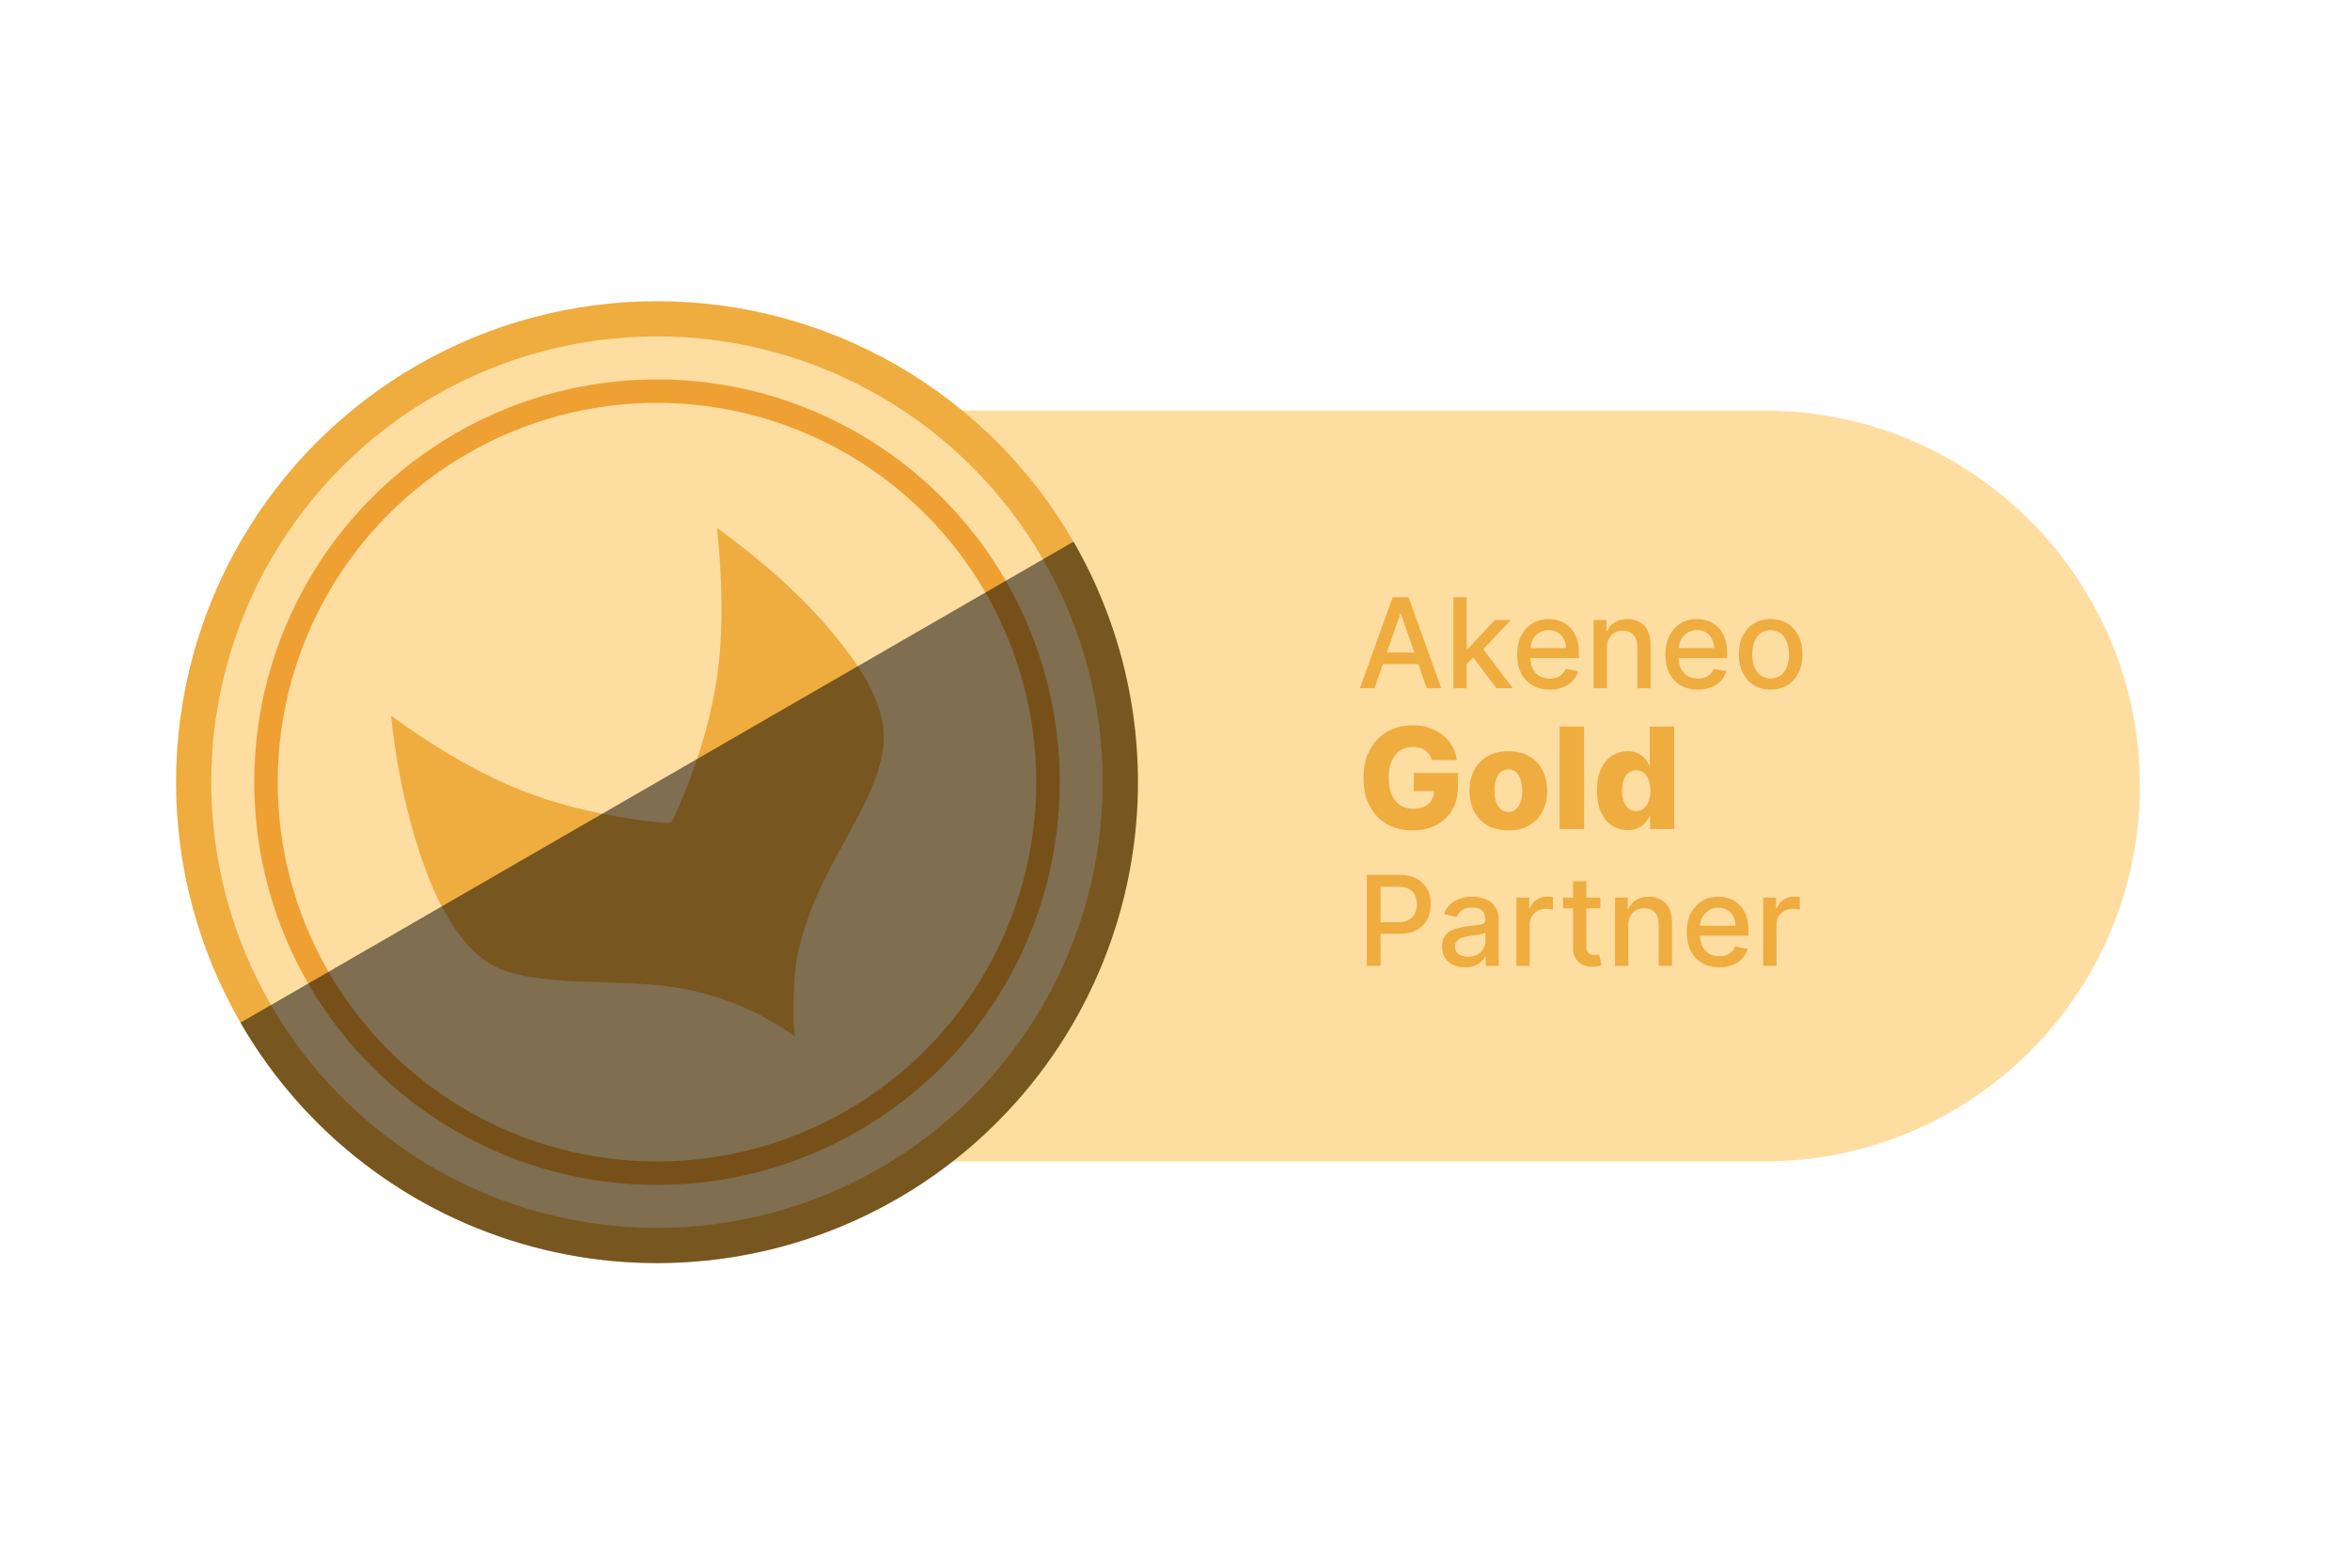
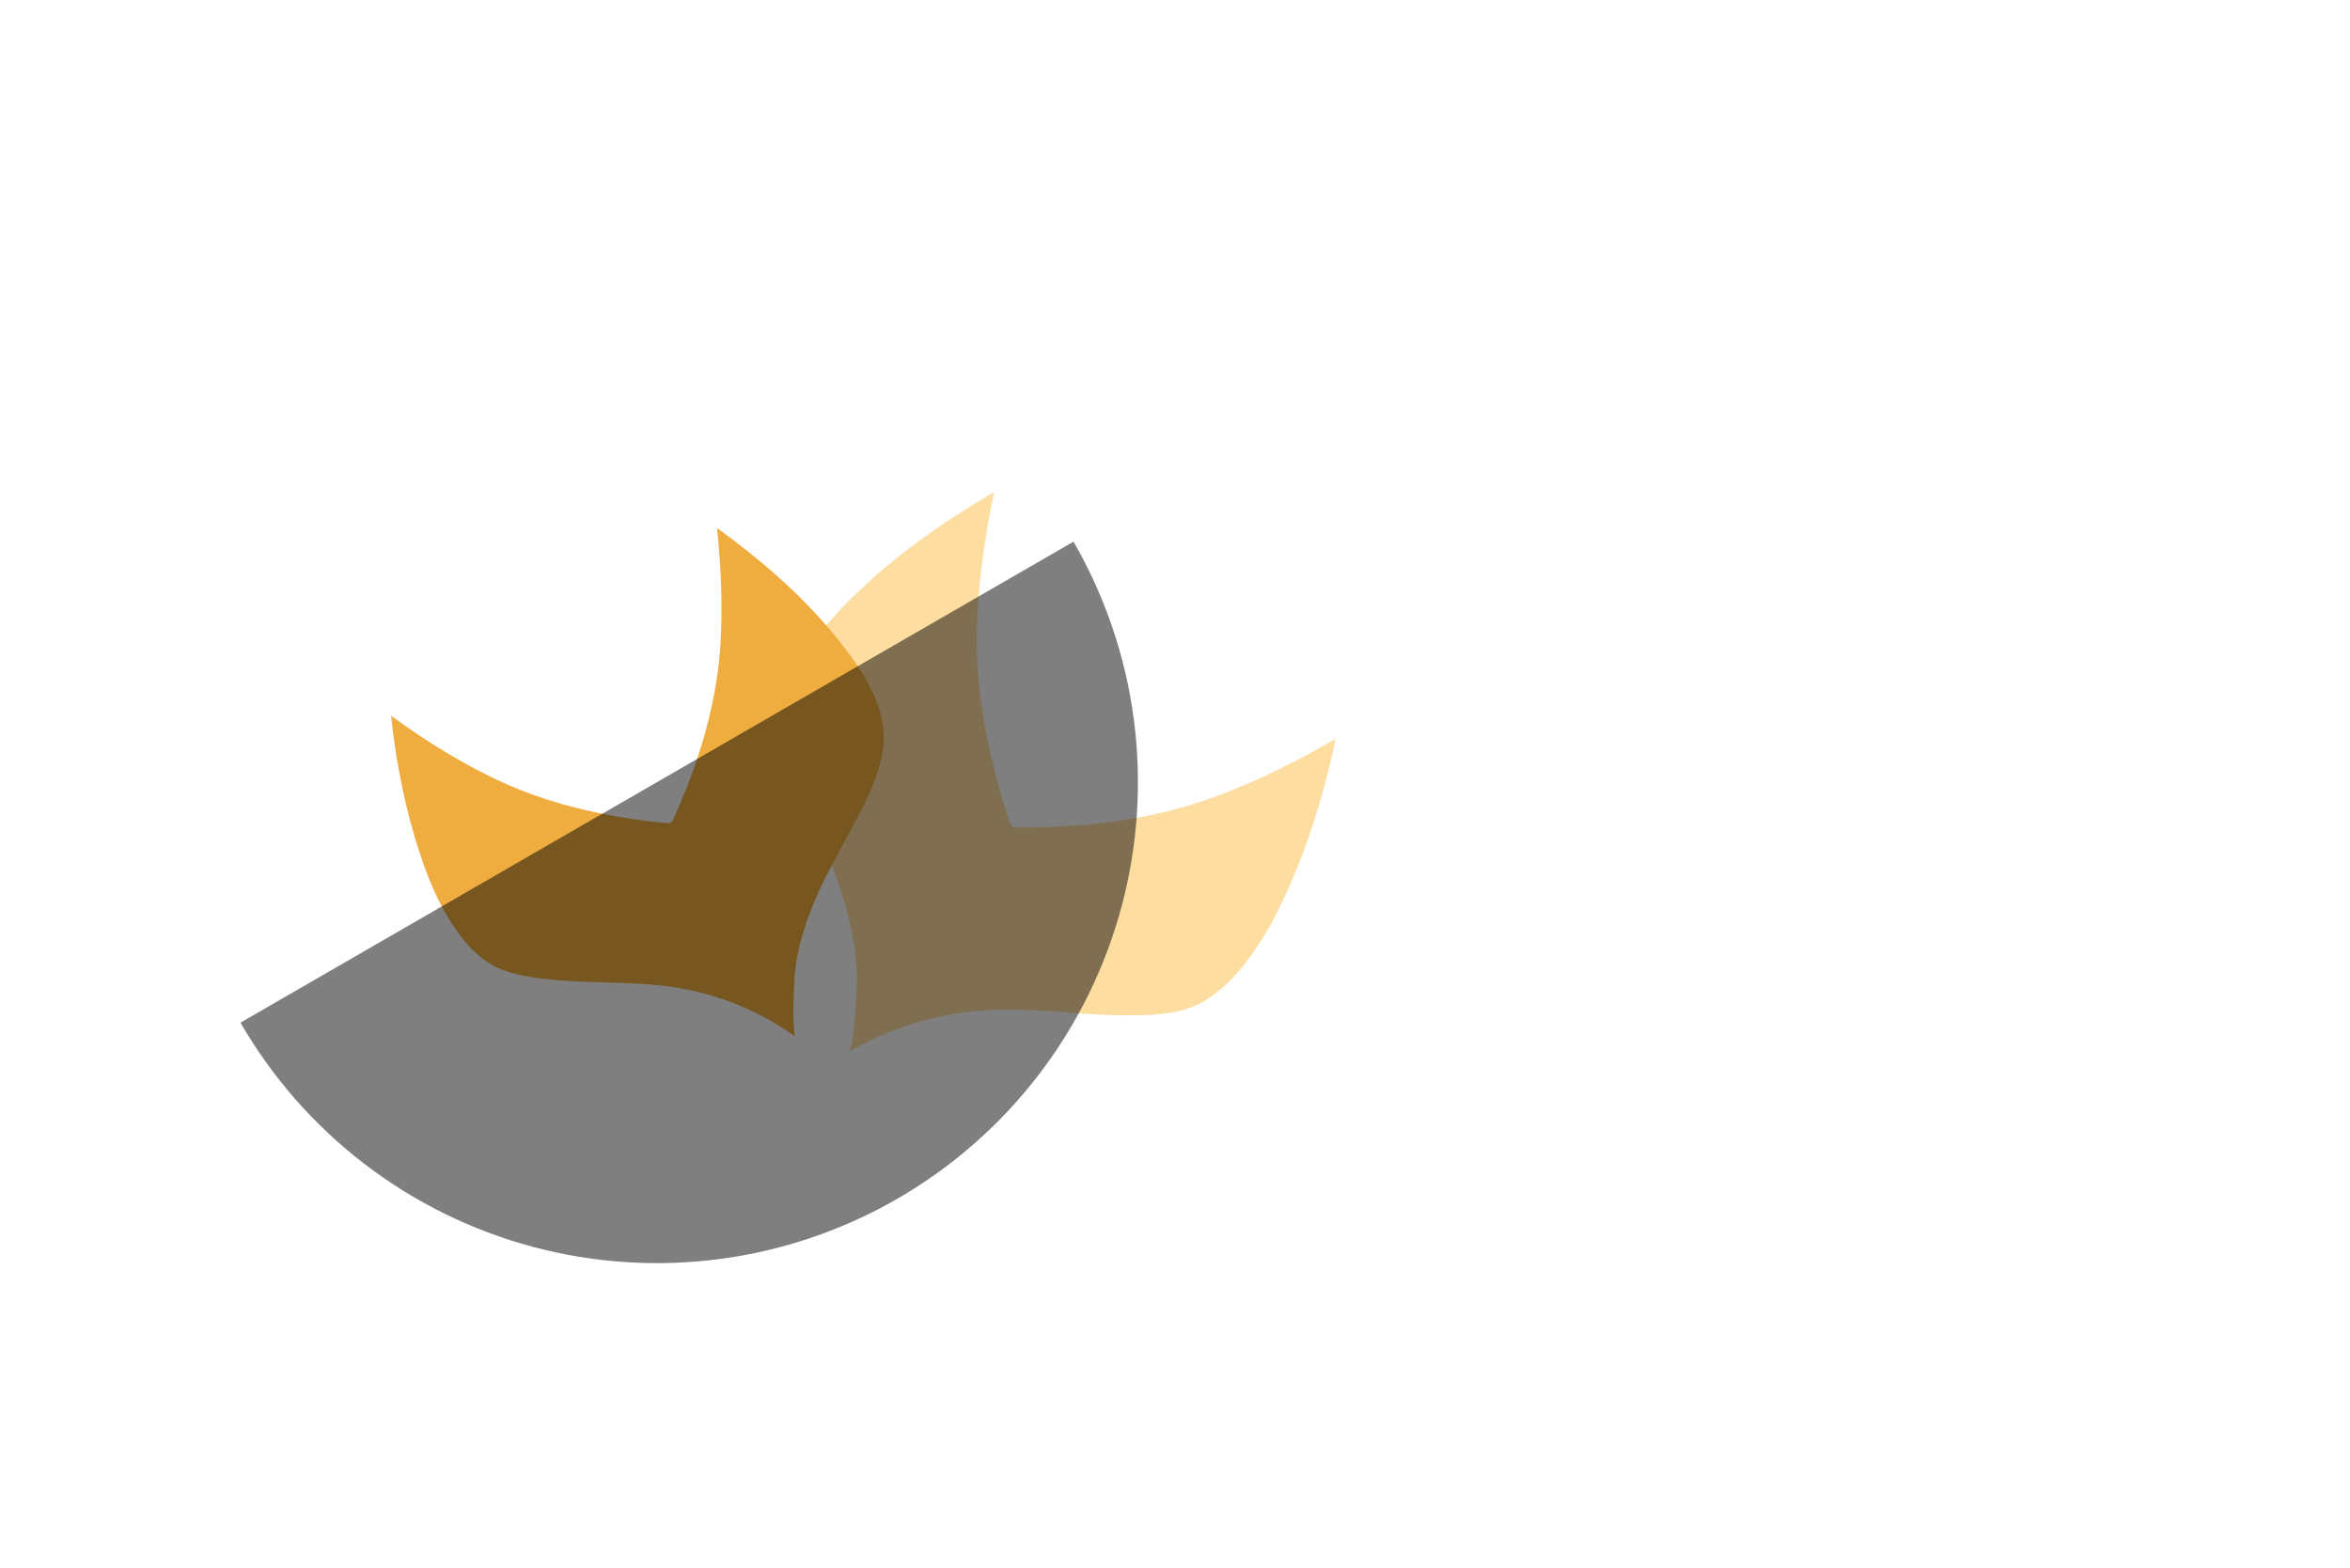
<svg xmlns="http://www.w3.org/2000/svg" width="601" height="401" viewBox="0 0 601 401" fill="none">
-   <path d="M234.269 105H451.269C504.289 105 547.269 147.981 547.269 201C547.269 254.019 504.289 297 451.269 297H234.269V105Z" fill="#FEDDA1" />
-   <path d="M351.523 176H347.795L356.17 152.727H360.227L368.602 176H364.875L358.295 156.955H358.114L351.523 176ZM352.148 166.886H364.239V169.841H352.148V166.886ZM374.815 170.08L374.793 165.932H375.384L382.338 158.545H386.406L378.474 166.955H377.94L374.815 170.08ZM371.69 176V152.727H375.088V176H371.69ZM382.713 176L376.463 167.705L378.804 165.33L386.884 176H382.713ZM396.307 176.352C394.587 176.352 393.106 175.985 391.864 175.25C390.629 174.508 389.674 173.466 389 172.125C388.333 170.777 388 169.197 388 167.386C388 165.598 388.333 164.023 389 162.659C389.674 161.295 390.614 160.231 391.818 159.466C393.03 158.701 394.447 158.318 396.068 158.318C397.053 158.318 398.008 158.481 398.932 158.807C399.856 159.133 400.686 159.644 401.42 160.341C402.155 161.038 402.735 161.943 403.159 163.057C403.583 164.163 403.795 165.508 403.795 167.091V168.295H389.92V165.75H400.466C400.466 164.856 400.284 164.064 399.92 163.375C399.557 162.678 399.045 162.129 398.386 161.727C397.735 161.326 396.97 161.125 396.091 161.125C395.136 161.125 394.303 161.36 393.591 161.83C392.886 162.292 392.341 162.898 391.955 163.648C391.576 164.39 391.386 165.197 391.386 166.068V168.057C391.386 169.223 391.591 170.216 392 171.034C392.417 171.852 392.996 172.477 393.739 172.909C394.481 173.333 395.348 173.545 396.341 173.545C396.985 173.545 397.572 173.455 398.102 173.273C398.633 173.083 399.091 172.803 399.477 172.432C399.864 172.061 400.159 171.602 400.364 171.057L403.58 171.636C403.322 172.583 402.86 173.413 402.193 174.125C401.534 174.83 400.705 175.379 399.705 175.773C398.712 176.159 397.58 176.352 396.307 176.352ZM410.963 165.636V176H407.565V158.545H410.827V161.386H411.043C411.444 160.462 412.073 159.72 412.929 159.159C413.793 158.598 414.88 158.318 416.19 158.318C417.38 158.318 418.421 158.568 419.315 159.068C420.209 159.561 420.902 160.295 421.395 161.273C421.887 162.25 422.134 163.458 422.134 164.898V176H418.736V165.307C418.736 164.042 418.406 163.053 417.747 162.341C417.088 161.621 416.183 161.261 415.031 161.261C414.243 161.261 413.543 161.432 412.929 161.773C412.323 162.114 411.842 162.614 411.486 163.273C411.137 163.924 410.963 164.712 410.963 165.636ZM434.213 176.352C432.493 176.352 431.012 175.985 429.77 175.25C428.535 174.508 427.58 173.466 426.906 172.125C426.24 170.777 425.906 169.197 425.906 167.386C425.906 165.598 426.24 164.023 426.906 162.659C427.58 161.295 428.52 160.231 429.724 159.466C430.937 158.701 432.353 158.318 433.974 158.318C434.959 158.318 435.914 158.481 436.838 158.807C437.762 159.133 438.592 159.644 439.327 160.341C440.062 161.038 440.641 161.943 441.065 163.057C441.49 164.163 441.702 165.508 441.702 167.091V168.295H427.827V165.75H438.372C438.372 164.856 438.19 164.064 437.827 163.375C437.463 162.678 436.952 162.129 436.293 161.727C435.641 161.326 434.876 161.125 433.997 161.125C433.043 161.125 432.209 161.36 431.497 161.83C430.793 162.292 430.247 162.898 429.861 163.648C429.482 164.39 429.293 165.197 429.293 166.068V168.057C429.293 169.223 429.497 170.216 429.906 171.034C430.323 171.852 430.902 172.477 431.645 172.909C432.387 173.333 433.255 173.545 434.247 173.545C434.891 173.545 435.478 173.455 436.009 173.273C436.539 173.083 436.997 172.803 437.384 172.432C437.77 172.061 438.065 171.602 438.27 171.057L441.486 171.636C441.228 172.583 440.766 173.413 440.099 174.125C439.44 174.83 438.611 175.379 437.611 175.773C436.618 176.159 435.486 176.352 434.213 176.352ZM452.824 176.352C451.188 176.352 449.759 175.977 448.54 175.227C447.32 174.477 446.373 173.428 445.699 172.08C445.025 170.731 444.688 169.155 444.688 167.352C444.688 165.542 445.025 163.958 445.699 162.602C446.373 161.246 447.32 160.193 448.54 159.443C449.759 158.693 451.188 158.318 452.824 158.318C454.46 158.318 455.888 158.693 457.108 159.443C458.328 160.193 459.275 161.246 459.949 162.602C460.623 163.958 460.96 165.542 460.96 167.352C460.96 169.155 460.623 170.731 459.949 172.08C459.275 173.428 458.328 174.477 457.108 175.227C455.888 175.977 454.46 176.352 452.824 176.352ZM452.835 173.5C453.896 173.5 454.775 173.22 455.472 172.659C456.169 172.098 456.684 171.352 457.017 170.42C457.358 169.489 457.528 168.462 457.528 167.341C457.528 166.227 457.358 165.205 457.017 164.273C456.684 163.333 456.169 162.58 455.472 162.011C454.775 161.443 453.896 161.159 452.835 161.159C451.767 161.159 450.881 161.443 450.176 162.011C449.479 162.58 448.96 163.333 448.619 164.273C448.286 165.205 448.119 166.227 448.119 167.341C448.119 168.462 448.286 169.489 448.619 170.42C448.96 171.352 449.479 172.098 450.176 172.659C450.881 173.22 451.767 173.5 452.835 173.5ZM366.163 194.371C366.018 193.834 365.805 193.361 365.524 192.952C365.243 192.534 364.898 192.18 364.489 191.891C364.08 191.601 363.611 191.384 363.082 191.239C362.554 191.085 361.974 191.009 361.344 191.009C360.074 191.009 358.974 191.315 358.045 191.929C357.125 192.543 356.413 193.437 355.911 194.614C355.408 195.781 355.156 197.2 355.156 198.871C355.156 200.55 355.399 201.982 355.885 203.166C356.371 204.351 357.074 205.254 357.994 205.876C358.915 206.499 360.031 206.81 361.344 206.81C362.503 206.81 363.483 206.622 364.284 206.247C365.094 205.864 365.707 205.322 366.125 204.624C366.543 203.925 366.751 203.102 366.751 202.156L367.928 202.297H361.561V197.682H372.849V201.146C372.849 203.49 372.351 205.497 371.354 207.168C370.365 208.838 369.001 210.121 367.263 211.016C365.533 211.911 363.543 212.358 361.293 212.358C358.795 212.358 356.601 211.817 354.709 210.734C352.817 209.652 351.342 208.109 350.286 206.107C349.229 204.095 348.7 201.709 348.7 198.947C348.7 196.8 349.02 194.895 349.659 193.233C350.298 191.562 351.189 190.148 352.331 188.989C353.482 187.83 354.811 186.952 356.32 186.355C357.837 185.759 359.469 185.46 361.216 185.46C362.733 185.46 364.143 185.678 365.447 186.112C366.76 186.547 367.919 187.161 368.925 187.953C369.939 188.746 370.761 189.688 371.392 190.778C372.023 191.869 372.415 193.067 372.568 194.371H366.163ZM385.745 212.371C383.683 212.371 381.91 211.949 380.427 211.105C378.953 210.253 377.815 209.068 377.014 207.551C376.221 206.026 375.825 204.257 375.825 202.246C375.825 200.226 376.221 198.457 377.014 196.94C377.815 195.415 378.953 194.23 380.427 193.386C381.91 192.534 383.683 192.108 385.745 192.108C387.808 192.108 389.576 192.534 391.051 193.386C392.534 194.23 393.672 195.415 394.464 196.94C395.265 198.457 395.666 200.226 395.666 202.246C395.666 204.257 395.265 206.026 394.464 207.551C393.672 209.068 392.534 210.253 391.051 211.105C389.576 211.949 387.808 212.371 385.745 212.371ZM385.784 207.653C386.534 207.653 387.169 207.423 387.689 206.963C388.208 206.503 388.605 205.864 388.877 205.045C389.159 204.227 389.299 203.281 389.299 202.207C389.299 201.116 389.159 200.162 388.877 199.344C388.605 198.526 388.208 197.886 387.689 197.426C387.169 196.966 386.534 196.736 385.784 196.736C385.008 196.736 384.352 196.966 383.815 197.426C383.287 197.886 382.882 198.526 382.6 199.344C382.328 200.162 382.191 201.116 382.191 202.207C382.191 203.281 382.328 204.227 382.6 205.045C382.882 205.864 383.287 206.503 383.815 206.963C384.352 207.423 385.008 207.653 385.784 207.653ZM405.12 185.818V212H398.868V185.818H405.12ZM416.271 212.281C414.822 212.281 413.505 211.906 412.32 211.156C411.136 210.406 410.19 209.281 409.482 207.781C408.775 206.281 408.421 204.419 408.421 202.195C408.421 199.885 408.788 197.984 409.521 196.493C410.254 195.001 411.212 193.898 412.397 193.182C413.59 192.466 414.873 192.108 416.245 192.108C417.276 192.108 418.158 192.287 418.891 192.645C419.624 192.994 420.229 193.446 420.707 194C421.184 194.554 421.546 195.129 421.793 195.726H421.921V185.818H428.173V212H421.985V208.817H421.793C421.529 209.422 421.154 209.989 420.668 210.517C420.183 211.045 419.573 211.472 418.84 211.795C418.116 212.119 417.259 212.281 416.271 212.281ZM418.444 207.411C419.202 207.411 419.85 207.197 420.387 206.771C420.924 206.337 421.337 205.727 421.627 204.943C421.917 204.159 422.062 203.239 422.062 202.182C422.062 201.108 421.917 200.183 421.627 199.408C421.346 198.632 420.933 198.036 420.387 197.618C419.85 197.2 419.202 196.991 418.444 196.991C417.668 196.991 417.012 197.205 416.475 197.631C415.938 198.057 415.529 198.658 415.248 199.433C414.975 200.209 414.839 201.125 414.839 202.182C414.839 203.239 414.979 204.159 415.261 204.943C415.542 205.727 415.947 206.337 416.475 206.771C417.012 207.197 417.668 207.411 418.444 207.411ZM349.557 247V223.727H357.852C359.663 223.727 361.163 224.057 362.352 224.716C363.542 225.375 364.432 226.277 365.023 227.42C365.614 228.557 365.909 229.837 365.909 231.261C365.909 232.693 365.61 233.981 365.011 235.125C364.42 236.261 363.527 237.163 362.33 237.83C361.14 238.489 359.644 238.818 357.841 238.818H352.136V235.841H357.523C358.667 235.841 359.595 235.644 360.307 235.25C361.019 234.848 361.542 234.303 361.875 233.614C362.208 232.924 362.375 232.14 362.375 231.261C362.375 230.383 362.208 229.602 361.875 228.92C361.542 228.239 361.015 227.705 360.295 227.318C359.583 226.932 358.644 226.739 357.477 226.739H353.068V247H349.557ZM374.676 247.386C373.57 247.386 372.57 247.182 371.676 246.773C370.782 246.356 370.074 245.754 369.551 244.966C369.036 244.178 368.778 243.212 368.778 242.068C368.778 241.083 368.968 240.273 369.347 239.636C369.725 239 370.237 238.496 370.881 238.125C371.525 237.754 372.244 237.473 373.04 237.284C373.835 237.095 374.646 236.951 375.472 236.852C376.517 236.731 377.366 236.633 378.017 236.557C378.669 236.473 379.142 236.341 379.438 236.159C379.733 235.977 379.881 235.682 379.881 235.273V235.193C379.881 234.201 379.6 233.432 379.04 232.886C378.487 232.341 377.661 232.068 376.562 232.068C375.419 232.068 374.517 232.322 373.858 232.83C373.206 233.33 372.756 233.886 372.506 234.5L369.312 233.773C369.691 232.712 370.244 231.856 370.972 231.205C371.706 230.545 372.551 230.068 373.506 229.773C374.46 229.47 375.464 229.318 376.517 229.318C377.214 229.318 377.953 229.402 378.733 229.568C379.521 229.727 380.256 230.023 380.938 230.455C381.627 230.886 382.191 231.504 382.631 232.307C383.07 233.102 383.29 234.136 383.29 235.409V247H379.972V244.614H379.835C379.616 245.053 379.286 245.485 378.847 245.909C378.407 246.333 377.843 246.686 377.153 246.966C376.464 247.246 375.638 247.386 374.676 247.386ZM375.415 244.659C376.354 244.659 377.157 244.473 377.824 244.102C378.498 243.731 379.009 243.246 379.358 242.648C379.714 242.042 379.892 241.394 379.892 240.705V238.455C379.771 238.576 379.536 238.689 379.188 238.795C378.847 238.894 378.456 238.981 378.017 239.057C377.578 239.125 377.15 239.189 376.733 239.25C376.316 239.303 375.968 239.348 375.688 239.386C375.028 239.47 374.426 239.61 373.881 239.807C373.343 240.004 372.911 240.288 372.585 240.659C372.267 241.023 372.108 241.508 372.108 242.114C372.108 242.955 372.419 243.591 373.04 244.023C373.661 244.447 374.453 244.659 375.415 244.659ZM387.815 247V229.545H391.099V232.318H391.281C391.599 231.379 392.16 230.64 392.963 230.102C393.774 229.557 394.69 229.284 395.713 229.284C395.925 229.284 396.175 229.292 396.463 229.307C396.759 229.322 396.99 229.341 397.156 229.364V232.614C397.02 232.576 396.777 232.534 396.429 232.489C396.08 232.436 395.732 232.409 395.384 232.409C394.58 232.409 393.865 232.58 393.236 232.92C392.615 233.254 392.122 233.72 391.759 234.318C391.395 234.909 391.213 235.583 391.213 236.341V247H387.815ZM409.276 229.545V232.273H399.741V229.545H409.276ZM402.298 225.364H405.696V241.875C405.696 242.534 405.795 243.03 405.991 243.364C406.188 243.689 406.442 243.913 406.753 244.034C407.071 244.148 407.416 244.205 407.787 244.205C408.06 244.205 408.298 244.186 408.503 244.148C408.707 244.11 408.866 244.08 408.98 244.057L409.594 246.864C409.397 246.939 409.116 247.015 408.753 247.091C408.389 247.174 407.935 247.22 407.389 247.227C406.495 247.242 405.662 247.083 404.889 246.75C404.116 246.417 403.491 245.902 403.014 245.205C402.537 244.508 402.298 243.633 402.298 242.58V225.364ZM416.432 236.636V247H413.034V229.545H416.295V232.386H416.511C416.913 231.462 417.542 230.72 418.398 230.159C419.261 229.598 420.348 229.318 421.659 229.318C422.848 229.318 423.89 229.568 424.784 230.068C425.678 230.561 426.371 231.295 426.864 232.273C427.356 233.25 427.602 234.458 427.602 235.898V247H424.205V236.307C424.205 235.042 423.875 234.053 423.216 233.341C422.557 232.621 421.652 232.261 420.5 232.261C419.712 232.261 419.011 232.432 418.398 232.773C417.792 233.114 417.311 233.614 416.955 234.273C416.606 234.924 416.432 235.712 416.432 236.636ZM439.682 247.352C437.962 247.352 436.481 246.985 435.239 246.25C434.004 245.508 433.049 244.466 432.375 243.125C431.708 241.777 431.375 240.197 431.375 238.386C431.375 236.598 431.708 235.023 432.375 233.659C433.049 232.295 433.989 231.231 435.193 230.466C436.405 229.701 437.822 229.318 439.443 229.318C440.428 229.318 441.383 229.481 442.307 229.807C443.231 230.133 444.061 230.644 444.795 231.341C445.53 232.038 446.11 232.943 446.534 234.057C446.958 235.163 447.17 236.508 447.17 238.091V239.295H433.295V236.75H443.841C443.841 235.856 443.659 235.064 443.295 234.375C442.932 233.678 442.42 233.129 441.761 232.727C441.11 232.326 440.345 232.125 439.466 232.125C438.511 232.125 437.678 232.36 436.966 232.83C436.261 233.292 435.716 233.898 435.33 234.648C434.951 235.39 434.761 236.197 434.761 237.068V239.057C434.761 240.223 434.966 241.216 435.375 242.034C435.792 242.852 436.371 243.477 437.114 243.909C437.856 244.333 438.723 244.545 439.716 244.545C440.36 244.545 440.947 244.455 441.477 244.273C442.008 244.083 442.466 243.803 442.852 243.432C443.239 243.061 443.534 242.602 443.739 242.057L446.955 242.636C446.697 243.583 446.235 244.413 445.568 245.125C444.909 245.83 444.08 246.379 443.08 246.773C442.087 247.159 440.955 247.352 439.682 247.352ZM450.94 247V229.545H454.224V232.318H454.406C454.724 231.379 455.285 230.64 456.088 230.102C456.899 229.557 457.815 229.284 458.838 229.284C459.05 229.284 459.3 229.292 459.588 229.307C459.884 229.322 460.115 229.341 460.281 229.364V232.614C460.145 232.576 459.902 232.534 459.554 232.489C459.205 232.436 458.857 232.409 458.509 232.409C457.705 232.409 456.99 232.58 456.361 232.92C455.74 233.254 455.247 233.72 454.884 234.318C454.52 234.909 454.338 235.583 454.338 236.341V247H450.94Z" fill="#EFAC3F" />
-   <path d="M217.348 268.845C218.138 265.865 218.835 259.93 219.134 251.412C219.317 246.182 218.458 240.964 217.311 235.858C215.3 226.91 211.671 218.498 208.16 210.062C204.74 201.847 200.819 192.88 200.566 183.853C200.236 171.979 209.574 161.194 217.457 153.294C228.269 142.459 241.051 133.539 254.231 125.838C251.943 136.907 250.195 148.639 249.845 160.149C249.518 171.027 250.841 181.852 253.215 192.46C254.527 198.31 256.148 204.087 258.073 209.765C258.682 211.561 258.751 211.612 260.649 211.627C262.109 211.638 263.569 211.63 265.029 211.603C268.112 211.547 271.191 211.407 274.267 211.182C285.17 210.389 296.093 208.612 306.496 205.201C318.758 201.185 330.475 195.427 341.591 188.913C339.22 200.25 335.964 211.485 331.608 222.223C327.615 232.071 322.722 242.028 315.417 249.864C311.765 253.783 307.32 257.152 302.032 258.422C297.313 259.555 292.317 259.714 287.481 259.666C277.195 259.579 266.973 258.077 256.678 258.187C242.749 258.328 229.45 261.901 217.342 268.833" fill="#FEDDA1" />
-   <circle cx="168.021" cy="200.021" r="118.5" fill="#FEDDA1" stroke="#EFAC3F" stroke-width="9" />
-   <circle cx="168.021" cy="200.021" r="100" stroke="#EEA033" stroke-width="6" />
+   <path d="M217.348 268.845C218.138 265.865 218.835 259.93 219.134 251.412C219.317 246.182 218.458 240.964 217.311 235.858C215.3 226.91 211.671 218.498 208.16 210.062C204.74 201.847 200.819 192.88 200.566 183.853C200.236 171.979 209.574 161.194 217.457 153.294C228.269 142.459 241.051 133.539 254.231 125.838C251.943 136.907 250.195 148.639 249.845 160.149C249.518 171.027 250.841 181.852 253.215 192.46C254.527 198.31 256.148 204.087 258.073 209.765C258.682 211.561 258.751 211.612 260.649 211.627C268.112 211.547 271.191 211.407 274.267 211.182C285.17 210.389 296.093 208.612 306.496 205.201C318.758 201.185 330.475 195.427 341.591 188.913C339.22 200.25 335.964 211.485 331.608 222.223C327.615 232.071 322.722 242.028 315.417 249.864C311.765 253.783 307.32 257.152 302.032 258.422C297.313 259.555 292.317 259.714 287.481 259.666C277.195 259.579 266.973 258.077 256.678 258.187C242.749 258.328 229.45 261.901 217.342 268.833" fill="#FEDDA1" />
  <path d="M203.273 265.022C202.839 262.31 202.755 256.99 203.257 249.417C203.565 244.768 204.799 240.222 206.28 235.803C208.874 228.057 212.859 220.931 216.742 213.773C220.523 206.803 224.818 199.212 225.856 191.238C227.221 180.749 219.891 170.356 213.595 162.649C204.96 152.079 194.4 143.029 183.376 135.023C184.413 145.033 184.909 155.584 184.182 165.811C183.491 175.478 181.339 184.948 178.272 194.132C176.579 199.197 174.616 204.168 172.393 209.026C171.69 210.562 171.624 210.601 169.935 210.444C168.636 210.322 167.339 210.184 166.043 210.028C163.307 209.702 160.582 209.301 157.868 208.826C148.246 207.144 138.695 204.588 129.754 200.631C119.214 195.972 109.316 189.819 100.021 183.049C101.107 193.305 102.988 203.55 105.893 213.454C108.555 222.537 112.007 231.797 117.795 239.395C120.689 243.195 124.337 246.579 128.924 248.179C133.017 249.607 137.444 250.196 141.748 250.589C150.901 251.436 160.124 251.024 169.267 252.046C181.638 253.423 193.139 257.783 203.278 265.011" fill="#EFAC3F" />
  <g style="mix-blend-mode:overlay" opacity="0.5">
    <path d="M274.542 138.521C282.619 152.51 287.861 167.952 289.969 183.966C292.077 199.981 291.011 216.254 286.83 231.856C282.649 247.458 275.437 262.084 265.604 274.899C255.77 287.713 243.51 298.466 229.521 306.542C215.533 314.619 200.09 319.861 184.076 321.969C168.061 324.077 151.789 323.011 136.186 318.83C120.584 314.649 105.958 307.437 93.144 297.604C80.329 287.771 69.576 275.51 61.5 261.521L168.021 200.021L274.542 138.521Z" fill="black" />
  </g>
</svg>